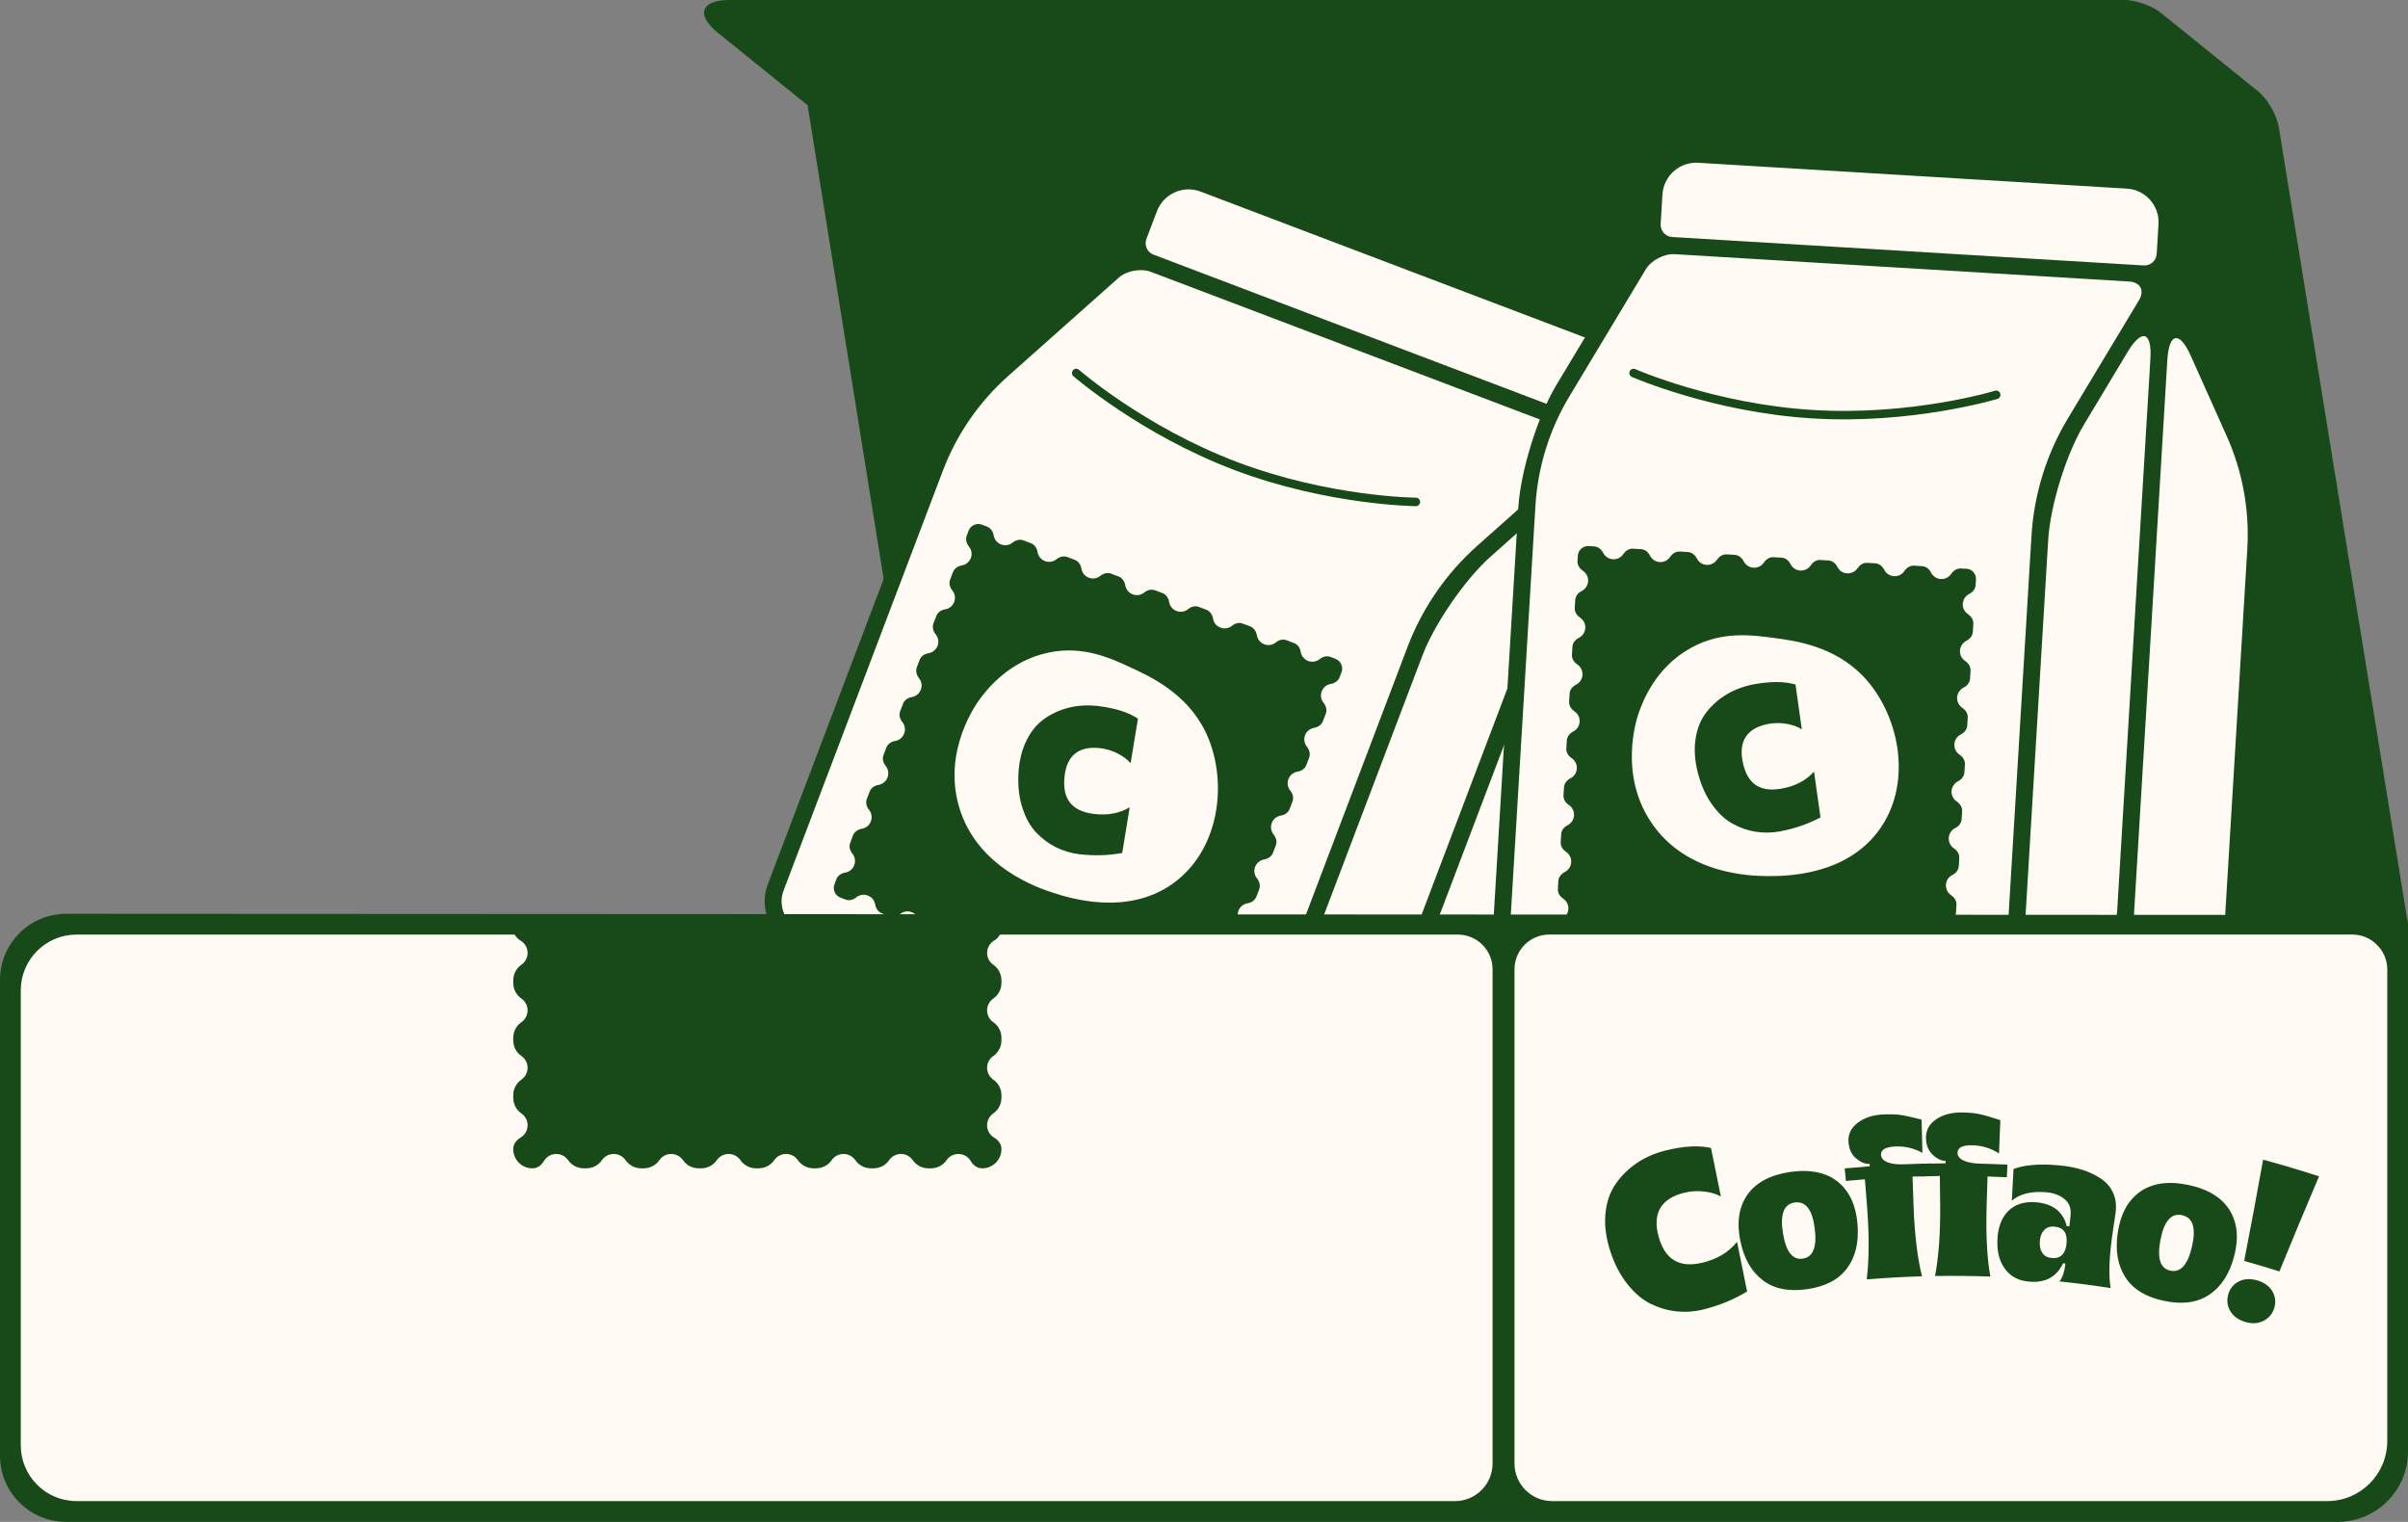
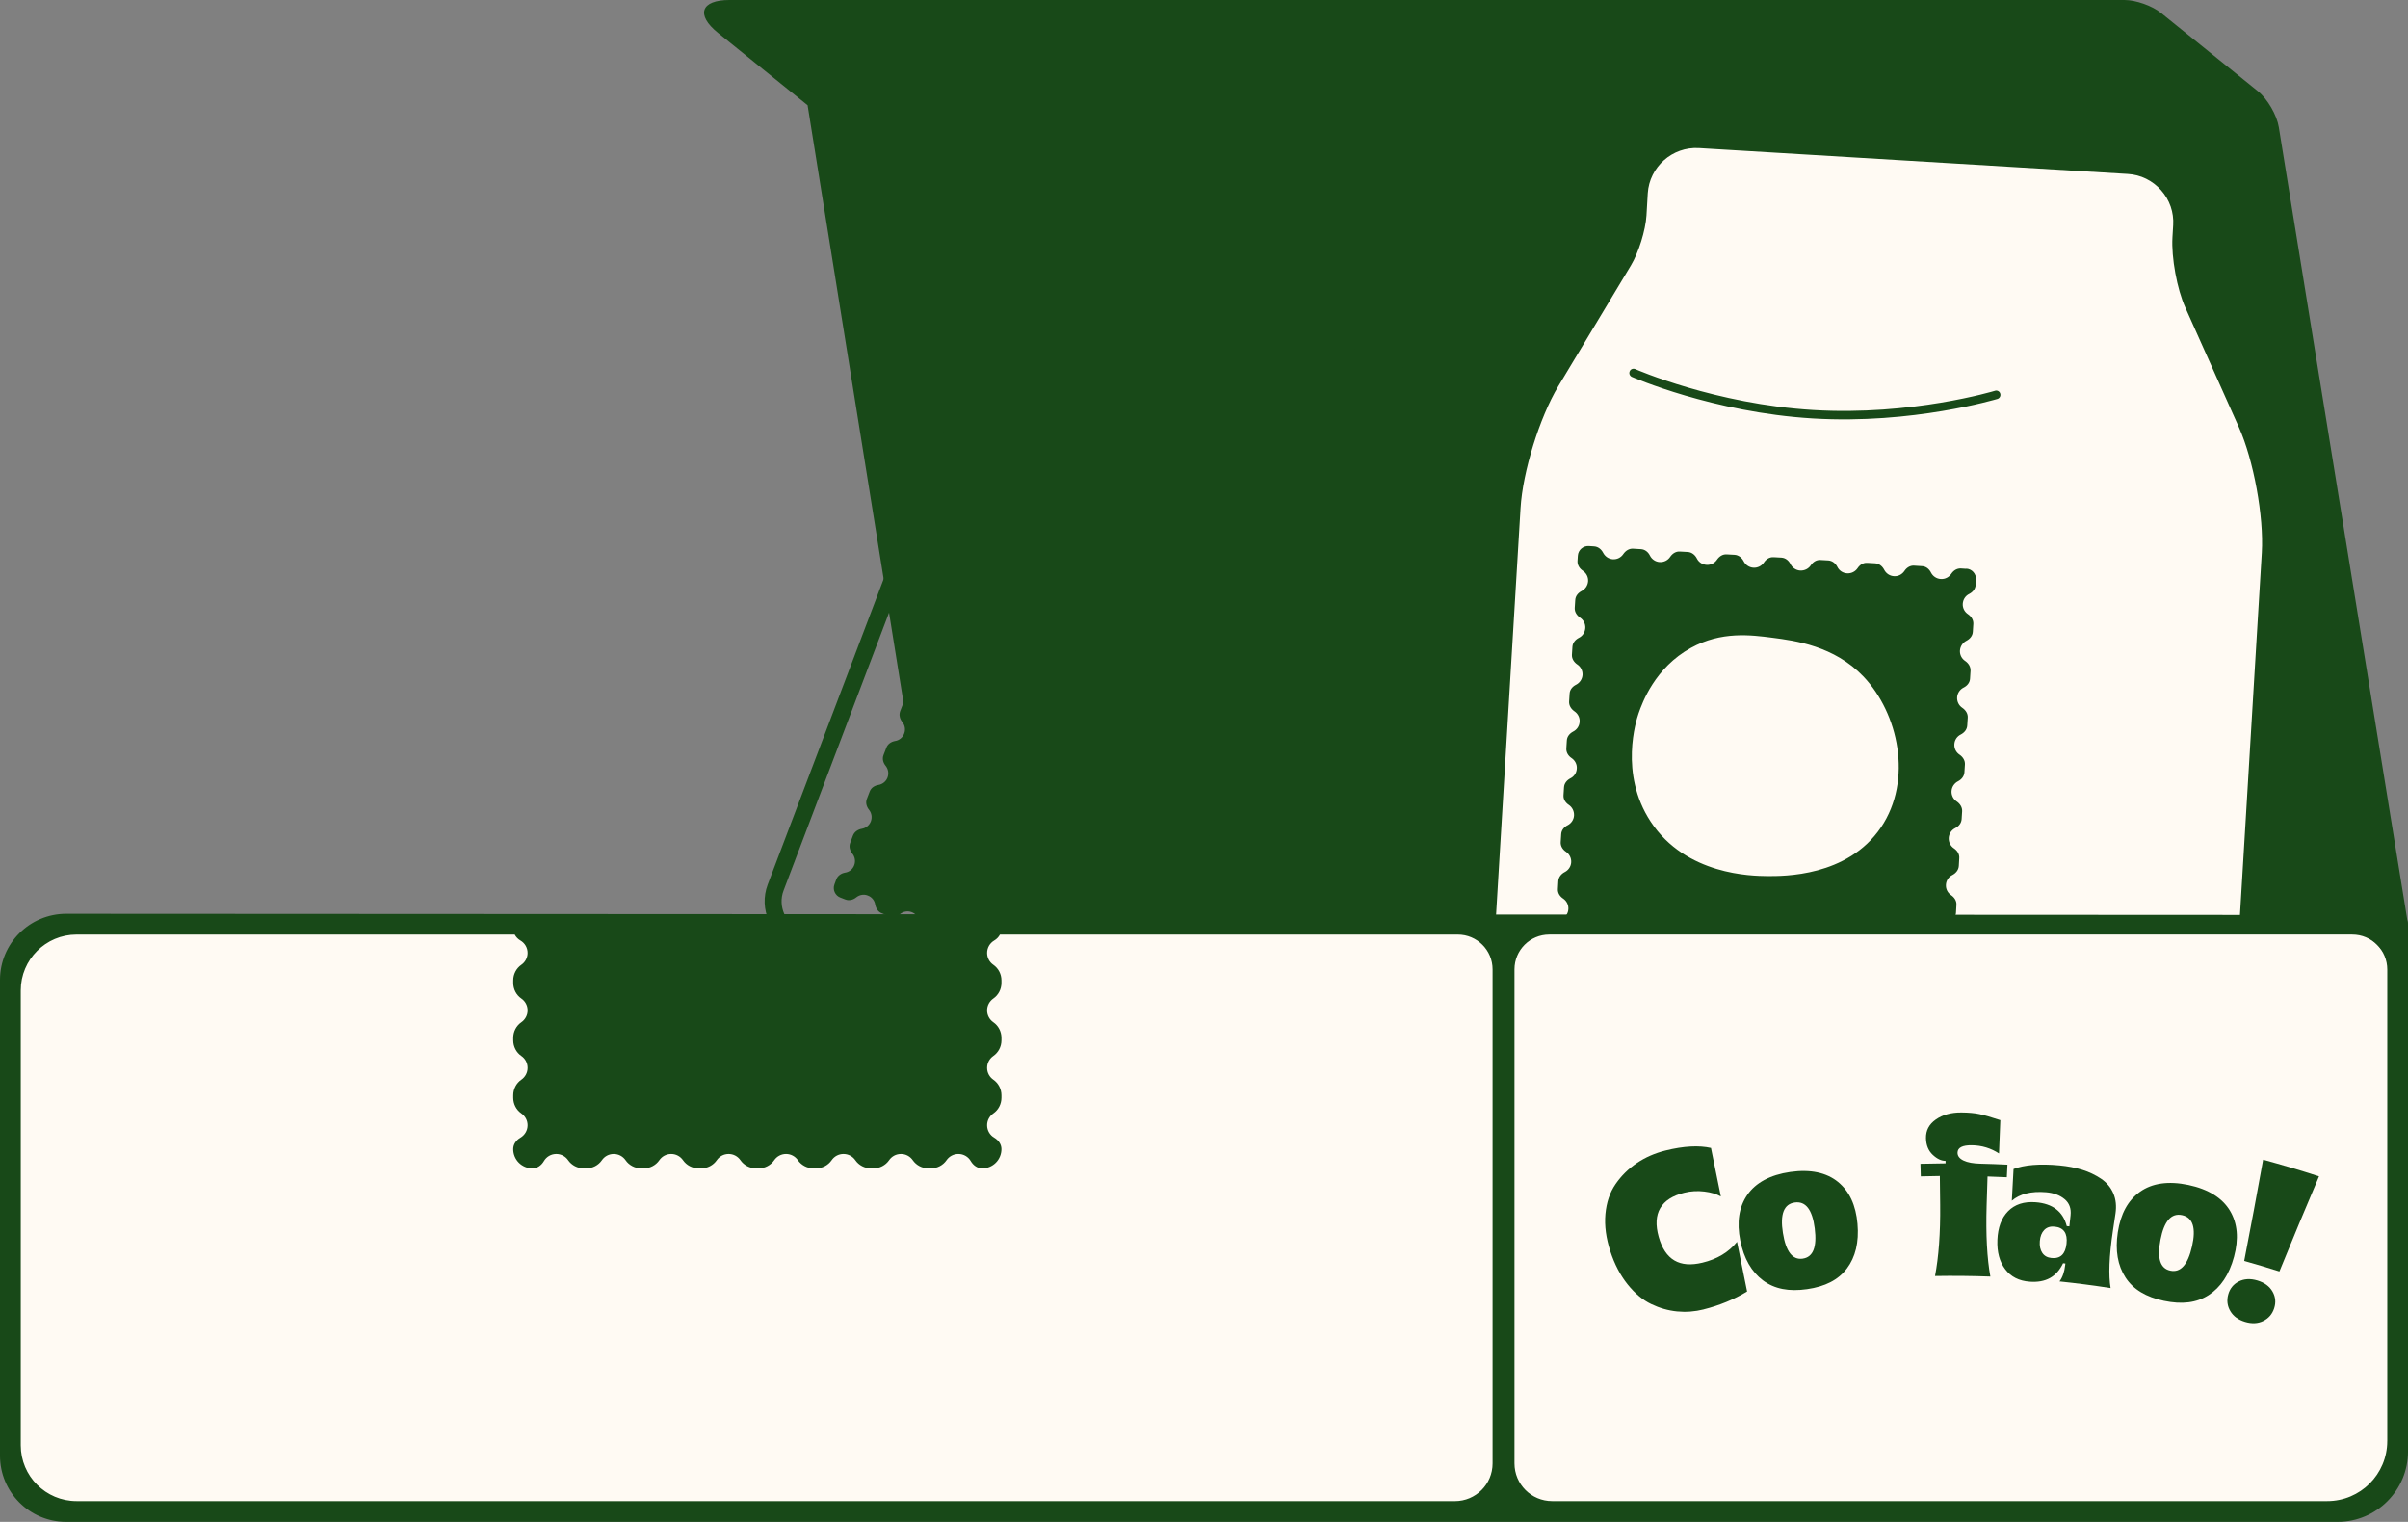
<svg xmlns="http://www.w3.org/2000/svg" id="Layer_2" viewBox="0 0 1095.79 692.48">
  <rect x="0" y="0" width="1095.79" height="692.48" fill="#808080" stroke="none" />
  <defs>
    <style>.cls-1{fill:#184918;}.cls-1,.cls-2{stroke-width:0px;}.cls-2{fill:#fffaf3;}</style>
  </defs>
  <g id="Layer_1-2">
    <path class="cls-1" d="m1027.55,41.54l-44.21-35.7c-3.98-3.21-11.42-5.84-16.53-5.84H331.98c-13.07,0-15.44,6.72-5.28,14.93l40.81,32.96,60.4,376.2,667.85-3.75-58.76-362.49c-.88-5.48-5.13-12.81-9.45-16.3Z" />
-     <path class="cls-2" d="m362.37,429.59c-5.16-1.97-9.26-5.85-11.54-10.92-2.29-5.08-2.46-10.71-.49-15.86l72-189.75c5.82-15.39,20.58-36.82,32.9-47.78l47.93-42.64c5.06-4.49,11.13-13.28,13.53-19.58l3.54-9.41c4.31-11.31,17.04-17.04,28.38-12.75l182.81,69.39c5.49,2.08,9.83,6.19,12.24,11.56,2.42,5.38,2.6,11.35.52,16.81l-1.98,5.23c-3.26,8.62-5.01,23.06-3.92,32.18l7.05,59.3c1.93,16.36-1.23,42.2-7.05,57.59l-78.37,206.48c-.1.12-.17.21-.23.31-.1.19-.21.4-.27.46-.03.03-.05.06-.08.09-.09.11-.21.22-.35.31-.05.03-.1.07-.14.11,0,0-.17.16-.17.17-.06.02-.12.05-.18.09-.27.11-.54.18-.76.2-.14.02-.27.05-.38.08-.35.01-.77-.04-1.12-.16l-293.84-111.51Z" />
    <path class="cls-1" d="m731.79,149.31c11.84,4.47,17.87,17.86,13.35,29.7l-1.98,5.23c-3.18,8.43-4.94,22.72-3.86,31.69l7.05,59.3c1.94,16.45-1.25,42.59-7.11,58.07l-78.37,206.49c-.06.2-.2.29-.3.46-.13.25-.26.49-.43.67-.17.21-.38.39-.6.53-.14.13-.24.26-.39.35-.08,0-.12.01-.15.06-.37.16-.78.28-1.17.32-.15.02-.26.07-.38.08-.5.02-1.05-.04-1.58-.21l-293.86-111.51c-11.19-4.27-16.91-16.92-12.63-28.11l72-189.75c5.85-15.49,20.81-37.18,33.18-48.19l47.93-42.64c4.95-4.39,10.91-13.02,13.25-19.18l3.54-9.4c4.51-11.84,17.87-17.83,29.7-13.35l182.81,69.39Zm6.14,26.97c3.01-7.87-1.01-16.78-8.87-19.75l-182.81-69.39c-7.86-2.97-16.74,1.04-19.75,8.91l-4.81,12.65c-1.08,2.88.37,6.1,3.24,7.17l201.02,76.3c2.88,1.08,6.1-.37,7.17-3.24l4.81-12.65Zm-5.43,153.04c6.25-16.5,8.43-34.3,6.33-51.81l-4.72-39.75c-1.49-12.42-6.3-13.01-10.75-1.33l-89.33,235.48c-2.26,5.92-1.09,15,2.04,20.51t.05.07l14.65,26.34c3.2,5.78,7.75,5.43,10.06-.73l71.68-188.78Zm-13.31-122.72c3.78-3.37,3-7.6-1.74-9.4l-193.8-73.53c-4.46-1.68-11.01-.49-14.54,2.66l-50.44,44.86c-13.15,11.67-23.38,26.56-29.6,42.98l-72.48,191c-2.77,7.22.93,15.39,8.15,18.16l193.07,73.26c2.88,1.08,6.1-.37,7.17-3.24l75.52-198.95c6.67-17.6,17.61-33.49,31.67-46l47.01-41.8Zm-3.05,27.1c4.45-11.68.42-14.45-8.92-6.16l-28.91,25.73c-11.6,10.3-25.58,30.61-31.07,45.12l-71.19,187.56c-2.31,6.16.85,9.42,7.05,7.22l28.45-9.99h.12c5.98-2.11,12.89-8.12,15.14-14.04l89.34-235.44Zm-81.66,291.99c7.83,2.98,10.93-.59,6.85-7.94l-11.97-21.47c-2.97-5.42-9.42-7.85-15.25-5.8l-23.21,8.17c-7.92,2.78-7.98,7.49-.12,10.46l43.71,16.59Z" />
-     <path class="cls-1" d="m644.3,226.44c1.09,0,1.96.87,1.93,1.96,0,1.05-.87,1.92-1.92,1.92-.39-.03-40.36-.41-82.85-16.55-42.53-16.14-72.7-42.34-73-42.58-.78-.73-.87-1.92-.15-2.74.69-.81,1.88-.87,2.7-.18.3.28,29.96,26.04,71.8,41.9,41.88,15.9,81.11,16.28,81.5,16.28Z" />
    <path class="cls-1" d="m607.74,299.82c2.43.9,3.67,3.63,2.73,6.07l-.87,2.27c-.63,1.7-2.22,2.73-4.01,3.05-1.83.28-3.41,1.5-4.13,3.37-.69,1.82-.32,3.8.85,5.23,1.13,1.43,1.64,3.24,1.01,4.94l-1.3,3.37c-.63,1.7-2.22,2.73-4.01,3.05-1.83.32-3.4,1.54-4.13,3.37-.69,1.82-.32,3.8.85,5.23,1.13,1.43,1.64,3.24,1.02,4.97l-1.3,3.37c-.63,1.7-2.22,2.73-4.02,3.01-1.83.32-3.44,1.55-4.13,3.37-.69,1.86-.31,3.84.86,5.26,1.13,1.43,1.64,3.24,1.01,4.94l-1.3,3.37c-.63,1.7-2.22,2.73-4.01,3.05-1.83.28-3.44,1.51-4.13,3.37-.69,1.82-.32,3.8.85,5.23,1.13,1.43,1.64,3.24,1.01,4.94l-1.3,3.37c-.67,1.7-2.22,2.73-4.01,3.05-1.83.32-3.44,1.55-4.13,3.37s-.32,3.8.85,5.23c1.13,1.43,1.64,3.27,1.02,4.97l-1.3,3.37c-.67,1.7-2.22,2.73-4.05,3.01-1.79.32-3.4,1.54-4.09,3.37-.69,1.86-.31,3.84.86,5.26,1.13,1.43,1.64,3.24.98,4.94l-1.26,3.36c-.67,1.7-2.26,2.74-4.05,3.05-1.79.28-3.41,1.5-4.09,3.37-.69,1.82-.32,3.8.85,5.23,1.13,1.43,1.64,3.24.98,4.94l-1.26,3.36c-.67,1.7-2.26,2.74-4.05,3.05s-3.4,1.54-4.09,3.37-.32,3.8.82,5.27c1.16,1.39,1.68,3.23,1.01,4.94l-.84,2.23c-.93,2.47-3.67,3.67-6.1,2.77l-2.27-.87c-1.7-.67-2.73-2.22-3.01-4.02-.32-1.83-1.55-3.44-3.37-4.13-1.86-.69-3.84-.31-5.26.86-1.43,1.13-3.24,1.64-4.94,1.01l-3.37-1.3c-1.7-.67-2.73-2.22-3.05-4.05-.28-1.79-1.5-3.41-3.37-4.09-1.82-.69-3.8-.32-5.23.85-1.43,1.13-3.24,1.64-4.94.98l-3.36-1.26c-1.7-.67-2.74-2.26-3.05-4.05-.32-1.79-1.54-3.4-3.37-4.09s-3.8-.32-5.23.85c-1.43,1.13-3.27,1.64-4.98.98l-3.36-1.26c-1.7-.67-2.74-2.26-3.01-4.05-.32-1.79-1.54-3.4-3.37-4.09-1.86-.69-3.84-.31-5.27.82-1.42,1.17-3.23,1.68-4.94,1.01l-3.36-1.26c-1.7-.67-2.74-2.26-3.05-4.05-.28-1.79-1.5-3.41-3.37-4.09-1.82-.69-3.8-.32-5.23.81-1.42,1.17-3.23,1.68-4.94,1.01l-3.36-1.26c-1.7-.67-2.74-2.26-3.05-4.05-.32-1.79-1.54-3.4-3.37-4.09-1.82-.69-3.8-.32-5.27.82-1.39,1.16-3.23,1.68-4.94,1.01l-3.37-1.3c-1.7-.63-2.73-2.22-3.01-4.02-.32-1.79-1.54-3.4-3.37-4.09-1.87-.72-3.84-.31-5.27.82-1.42,1.17-3.23,1.68-4.94,1.01l-3.37-1.3c-1.7-.63-2.73-2.22-3.05-4.01-.28-1.79-1.5-3.41-3.37-4.09-1.83-.73-3.8-.32-5.23.81-1.42,1.17-3.24,1.64-4.94,1.01l-2.27-.87c-2.43-.9-3.67-3.63-2.73-6.07l.84-2.27c.67-1.7,2.26-2.74,4.05-3.05,1.79-.28,3.41-1.5,4.09-3.37.69-1.82.32-3.8-.81-5.23-1.17-1.42-1.68-3.23-1.01-4.94l1.26-3.36c.67-1.7,2.26-2.74,4.05-3.05s3.4-1.54,4.09-3.37.32-3.8-.81-5.23c-1.17-1.42-1.68-3.27-1.02-4.97l1.3-3.37c.63-1.7,2.22-2.73,4.02-3.01,1.79-.32,3.4-1.54,4.09-3.37.69-1.86.31-3.84-.82-5.27-1.17-1.42-1.68-3.23-1.01-4.94l1.3-3.37c.63-1.7,2.22-2.73,4.01-3.05,1.79-.28,3.41-1.5,4.09-3.37.73-1.83.32-3.8-.81-5.23-1.17-1.42-1.64-3.24-1.01-4.94l1.3-3.37c.63-1.7,2.22-2.73,4.01-3.05,1.83-.32,3.4-1.54,4.09-3.37.73-1.83.32-3.8-.81-5.23s-1.64-3.27-1.02-4.97l1.3-3.37c.63-1.7,2.22-2.73,4.02-3.01,1.83-.32,3.4-1.54,4.13-3.37.69-1.86.31-3.84-.86-5.26-1.13-1.43-1.64-3.24-1.01-4.94l1.3-3.37c.63-1.7,2.22-2.73,4.01-3.05,1.83-.28,3.41-1.5,4.13-3.37.69-1.82.32-3.8-.85-5.23-1.13-1.43-1.64-3.24-1.01-4.94l1.3-3.37c.63-1.7,2.22-2.73,4.01-3.05,1.83-.32,3.4-1.54,4.13-3.37.69-1.82.32-3.8-.86-5.26-1.13-1.39-1.64-3.24-1.01-4.94l.87-2.27c.93-2.43,3.64-3.63,6.07-2.73l2.27.87c1.7.67,2.73,2.22,3.05,4.01.32,1.83,1.55,3.44,3.37,4.13,1.82.69,3.8.32,5.23-.85,1.43-1.13,3.24-1.64,4.94-1.01l3.41,1.29c1.7.67,2.73,2.22,3.01,4.05.32,1.79,1.54,3.4,3.37,4.09,1.86.69,3.84.31,5.26-.86,1.43-1.13,3.24-1.64,4.94-.98l3.36,1.26c1.7.67,2.74,2.26,3.05,4.05.28,1.79,1.5,3.41,3.37,4.09,1.82.69,3.8.32,5.23-.85,1.43-1.13,3.24-1.64,4.94-.98l3.36,1.26c1.7.67,2.74,2.26,3.05,4.05.32,1.79,1.54,3.4,3.37,4.09,1.82.69,3.8.32,5.23-.81,1.42-1.17,3.23-1.68,4.97-1.02l3.36,1.26c1.7.67,2.74,2.26,3.01,4.05.32,1.79,1.54,3.4,3.37,4.09,1.86.69,3.84.31,5.27-.82,1.42-1.17,3.23-1.68,4.94-1.01l3.36,1.26c1.7.67,2.74,2.26,3.05,4.05.28,1.79,1.5,3.41,3.37,4.09,1.82.69,3.8.32,5.23-.81,1.42-1.17,3.23-1.68,4.94-1.01l3.36,1.26c1.7.67,2.74,2.26,3.05,4.05s1.54,3.4,3.37,4.09c1.83.73,3.8.32,5.23-.81,1.42-1.17,3.27-1.68,4.97-1.02l3.37,1.3c1.7.63,2.73,2.22,3.01,4.02.32,1.79,1.54,3.4,3.37,4.09,1.87.72,3.84.31,5.27-.82,1.42-1.17,3.24-1.64,4.94-1.01l2.27.87Zm-72.15,100.83c20.44-16.33,22.99-47.25,12.9-67.84-8.57-17.42-25.03-24.99-34.28-29.25-9.04-4.16-21.32-9.83-36.78-6.68-18.39,3.71-28.65,17.28-31.65,21.34-1.89,2.58-16.66,23.44-9.44,48.62,8.06,28.16,36.77,37.4,43.18,39.48,7.05,2.25,34.84,11.24,56.07-5.68Z" />
    <path class="cls-1" d="m517.84,327.01c-1.11,6.76-2.23,13.53-3.34,20.29-1.3-1.56-3.21-3.06-5.69-4.34-2.48-1.32-5.13-2.15-7.89-2.5-10.08-1.25-15.63,3.37-16.54,13.33-.91,9.97,3.52,15.3,13.17,16.52,6.27.82,11.71-.13,16.53-2.96-1.13,6.92-2.27,13.84-3.4,20.77-6.36,1.17-12.82,1.35-19.51.57-3.78-.47-7.31-1.52-10.64-3.17s-6.3-3.88-8.98-6.69c-2.68-2.81-4.76-6.5-6.24-11.08-1.52-4.57-2.13-9.71-1.87-15.44.29-5.74,1.44-10.8,3.6-15.2,2.11-4.39,4.92-7.77,8.39-10.17,3.43-2.36,7.24-4.07,11.36-5.03,4.13-.96,8.45-1.17,12.9-.65,7.87.95,13.92,2.92,18.15,5.75Z" />
    <path class="cls-2" d="m699.22,455.73c-5.51-.34-10.58-2.82-14.27-6.99-3.69-4.16-5.54-9.49-5.2-14.99l12.2-202.58c.97-16.42,8.67-41.28,17.17-55.42l33.05-54.98c3.49-5.8,6.67-15.99,7.08-22.73l.58-10.03c.74-12.08,11.19-21.34,23.29-20.63l195.18,11.77c5.86.35,11.22,2.98,15.13,7.39,3.91,4.42,5.86,10.06,5.5,15.89l-.33,5.58c-.54,9.2,2.08,23.51,5.84,31.89l24.39,54.5c6.72,15.04,11.4,40.65,10.43,57.07l-13.29,220.45c-.06.14-.1.25-.12.37-.04.21-.08.45-.12.52-.02.03-.03.07-.05.1-.05.13-.14.27-.25.4-.04.05-.07.1-.1.15,0,0-.11.21-.11.21-.05.04-.1.08-.14.14-.23.18-.46.33-.67.42-.13.06-.24.12-.34.19-.33.12-.74.19-1.12.19l-313.72-18.9Z" />
-     <path class="cls-1" d="m968.36,78.12c12.63.74,22.38,11.73,21.6,24.38l-.33,5.58c-.52,9,2.06,23.16,5.76,31.4l24.39,54.51c6.75,15.12,11.49,41.03,10.51,57.55l-13.29,220.46c0,.21-.1.34-.15.53-.05.27-.1.55-.21.77-.1.25-.25.49-.42.69-.09.17-.15.32-.26.45-.07.03-.11.05-.13.1-.31.26-.66.5-1.02.66-.14.06-.23.14-.34.19-.48.17-1.02.28-1.57.27l-313.74-18.9c-11.96-.74-21.18-11.12-20.44-23.07l12.2-202.58c.98-16.53,8.78-41.69,17.31-55.89l33.05-54.98c3.42-5.67,6.53-15.67,6.93-22.26l.58-10.03c.78-12.65,11.74-22.34,24.38-21.6l195.19,11.77Zm13.9,23.92c.53-8.41-5.96-15.72-14.35-16.21l-195.19-11.77c-8.39-.49-15.67,5.98-16.2,14.39l-.82,13.51c-.17,3.07,2.17,5.71,5.23,5.88l214.62,12.94c3.07.17,5.71-2.17,5.88-5.23l.82-13.51Zm40.41,147.7c1.05-17.61-2.17-35.25-9.39-51.34l-16.35-36.54c-5.13-11.41-9.89-10.54-10.66,1.93l-15.12,251.4c-.39,6.32,3.42,14.64,8.06,18.97t.07.06l21.83,20.78c4.78,4.56,9.02,2.88,9.38-3.69l12.18-201.56Zm-49.27-113.19c2.61-4.34.6-8.15-4.46-8.45l-206.9-12.45c-4.76-.28-10.65,2.81-13.09,6.87l-34.79,57.85c-9.08,15.06-14.41,32.32-15.45,49.84l-12.28,203.92c-.49,7.72,5.47,14.42,13.19,14.91l206.13,12.41c3.07.17,5.71-2.17,5.88-5.23l12.82-212.42c1.12-18.78,6.83-37.21,16.53-53.35l32.43-53.91Zm5.16,26.78c.77-12.47-3.91-13.92-10.35-3.22l-19.93,33.18c-8,13.28-15.3,36.84-16.22,52.33l-12.08,200.25c-.37,6.57,3.62,8.74,8.88,4.79l24.18-18.01.11-.05c5.08-3.79,9.89-11.58,10.28-17.9l15.13-251.36Zm9.04,303.06c8.36.51,10.25-3.82,4.17-9.62l-17.83-16.93c-4.45-4.29-11.33-4.69-16.28-1l-19.72,14.71c-6.74,5.02-5.39,9.53,3,10.02l46.66,2.81Z" />
    <path class="cls-1" d="m907.82,177.81c1.04-.33,2.13.25,2.42,1.3.31,1-.26,2.1-1.26,2.41-.38.08-38.65,11.63-84.02,8.88-45.41-2.73-82.02-18.76-82.37-18.9-.96-.46-1.41-1.57-.96-2.57.41-.98,1.54-1.39,2.52-.98.37.17,36.35,15.93,81.02,18.61,44.72,2.7,82.28-8.62,82.65-8.74Z" />
    <path class="cls-1" d="m894.79,258.75c2.59.13,4.58,2.38,4.41,4.98l-.16,2.43c-.09,1.81-1.31,3.27-2.92,4.1-1.67.81-2.8,2.45-2.94,4.45-.12,1.95.83,3.72,2.37,4.74,1.5,1.03,2.53,2.6,2.44,4.41l-.23,3.6c-.09,1.81-1.31,3.27-2.92,4.1-1.65.85-2.79,2.49-2.94,4.45-.12,1.95.83,3.72,2.37,4.74,1.5,1.03,2.53,2.6,2.45,4.45l-.23,3.6c-.09,1.81-1.31,3.27-2.94,4.07-1.65.85-2.82,2.5-2.94,4.45-.1,1.98.85,3.76,2.39,4.77,1.5,1.03,2.53,2.6,2.44,4.41l-.23,3.6c-.09,1.81-1.31,3.27-2.92,4.1-1.67.81-2.84,2.47-2.94,4.45-.12,1.95.83,3.72,2.37,4.74,1.5,1.03,2.53,2.6,2.44,4.41l-.23,3.6c-.13,1.83-1.31,3.27-2.92,4.1-1.65.85-2.82,2.5-2.94,4.45s.83,3.72,2.37,4.74c1.5,1.03,2.55,2.64,2.45,4.45l-.23,3.6c-.13,1.83-1.31,3.27-2.97,4.08-1.62.83-2.79,2.49-2.9,4.43-.1,1.98.85,3.76,2.39,4.77,1.5,1.03,2.53,2.6,2.4,4.43l-.2,3.59c-.13,1.83-1.34,3.29-2.96,4.12-1.63.8-2.8,2.45-2.9,4.43-.12,1.95.83,3.72,2.37,4.74,1.5,1.03,2.53,2.6,2.4,4.43l-.2,3.59c-.13,1.83-1.34,3.29-2.96,4.12s-2.79,2.49-2.9,4.43.83,3.72,2.35,4.79c1.52.98,2.57,2.58,2.44,4.41l-.14,2.38c-.15,2.64-2.41,4.6-5,4.47l-2.43-.16c-1.83-.13-3.27-1.31-4.07-2.94-.85-1.65-2.5-2.82-4.45-2.94-1.98-.1-3.76.85-4.77,2.39-1.03,1.5-2.6,2.53-4.41,2.44l-3.6-.23c-1.83-.13-3.27-1.31-4.12-2.96-.8-1.63-2.45-2.8-4.43-2.9-1.95-.12-3.72.83-4.74,2.37-1.03,1.5-2.6,2.53-4.43,2.4l-3.59-.2c-1.83-.13-3.29-1.34-4.12-2.96-.83-1.62-2.49-2.79-4.43-2.9s-3.72.83-4.74,2.37c-1.03,1.5-2.64,2.55-4.46,2.42l-3.59-.2c-1.83-.13-3.29-1.34-4.08-2.97-.83-1.62-2.49-2.79-4.43-2.9-1.98-.1-3.76.85-4.79,2.35-1.01,1.54-2.58,2.57-4.41,2.44l-3.59-.2c-1.83-.13-3.29-1.34-4.12-2.96-.8-1.63-2.45-2.8-4.43-2.9-1.95-.12-3.72.83-4.75,2.33-1.01,1.54-2.58,2.57-4.41,2.44l-3.59-.2c-1.83-.13-3.29-1.34-4.12-2.96-.83-1.62-2.49-2.79-4.43-2.9-1.95-.12-3.72.83-4.79,2.35-.98,1.52-2.58,2.57-4.41,2.44l-3.6-.23c-1.81-.09-3.27-1.31-4.07-2.94-.83-1.62-2.49-2.79-4.43-2.9-2-.14-3.76.85-4.79,2.35-1.01,1.54-2.58,2.57-4.41,2.44l-3.6-.23c-1.81-.09-3.27-1.31-4.1-2.92-.8-1.63-2.45-2.8-4.43-2.9-1.96-.15-3.72.83-4.75,2.33-1.01,1.54-2.6,2.53-4.41,2.44l-2.43-.16c-2.59-.13-4.58-2.38-4.41-4.98l.12-2.41c.13-1.83,1.34-3.29,2.96-4.12,1.63-.8,2.8-2.45,2.9-4.43.12-1.95-.83-3.72-2.33-4.75-1.54-1.01-2.57-2.58-2.44-4.41l.2-3.59c.13-1.83,1.34-3.29,2.96-4.12s2.79-2.49,2.9-4.43-.83-3.72-2.33-4.75c-1.54-1.01-2.58-2.62-2.45-4.45l.23-3.6c.09-1.81,1.31-3.27,2.94-4.07,1.62-.83,2.79-2.49,2.9-4.43.1-1.98-.85-3.76-2.35-4.79-1.54-1.01-2.57-2.58-2.44-4.41l.23-3.6c.09-1.81,1.31-3.27,2.92-4.1,1.63-.8,2.8-2.45,2.9-4.43.15-1.96-.83-3.72-2.33-4.75-1.54-1.01-2.53-2.6-2.44-4.41l.23-3.6c.09-1.81,1.31-3.27,2.92-4.1,1.65-.85,2.79-2.49,2.9-4.43.15-1.96-.83-3.72-2.33-4.75s-2.55-2.64-2.45-4.45l.23-3.6c.09-1.81,1.31-3.27,2.94-4.07,1.65-.85,2.79-2.49,2.94-4.45.1-1.98-.85-3.76-2.39-4.77-1.5-1.03-2.53-2.6-2.44-4.41l.23-3.6c.09-1.81,1.31-3.27,2.92-4.1,1.67-.81,2.8-2.45,2.94-4.45.12-1.95-.83-3.72-2.37-4.74-1.5-1.03-2.53-2.6-2.44-4.41l.23-3.6c.09-1.81,1.31-3.27,2.92-4.1,1.65-.85,2.79-2.49,2.94-4.45.12-1.95-.83-3.72-2.39-4.77-1.49-.99-2.53-2.6-2.44-4.41l.16-2.43c.17-2.6,2.39-4.55,4.98-4.41l2.43.16c1.83.13,3.27,1.31,4.1,2.92.85,1.65,2.5,2.82,4.45,2.94,1.95.12,3.72-.83,4.74-2.37,1.03-1.5,2.6-2.53,4.41-2.44l3.64.22c1.83.13,3.27,1.31,4.08,2.97.83,1.62,2.49,2.79,4.43,2.9,1.98.1,3.76-.85,4.77-2.39,1.03-1.5,2.6-2.53,4.43-2.4l3.59.2c1.83.13,3.29,1.34,4.12,2.96.8,1.63,2.45,2.8,4.43,2.9,1.95.12,3.72-.83,4.74-2.37,1.03-1.5,2.6-2.53,4.43-2.4l3.59.2c1.83.13,3.29,1.34,4.12,2.96.83,1.62,2.49,2.79,4.43,2.9,1.95.12,3.72-.83,4.75-2.33,1.01-1.54,2.58-2.57,4.45-2.45l3.59.2c1.83.13,3.29,1.34,4.08,2.97.83,1.62,2.49,2.79,4.43,2.9,1.98.1,3.76-.85,4.79-2.35,1.01-1.54,2.58-2.57,4.41-2.44l3.59.2c1.83.13,3.29,1.34,4.12,2.96.8,1.63,2.45,2.8,4.43,2.9,1.95.12,3.72-.83,4.75-2.33,1.01-1.54,2.58-2.57,4.41-2.44l3.59.2c1.83.13,3.29,1.34,4.12,2.96s2.49,2.79,4.43,2.9c1.96.15,3.72-.83,4.75-2.33,1.01-1.54,2.62-2.58,4.45-2.45l3.6.23c1.81.09,3.27,1.31,4.07,2.94.83,1.62,2.49,2.79,4.43,2.9,2,.14,3.76-.85,4.79-2.35,1.01-1.54,2.6-2.53,4.41-2.44l2.43.16Zm-38.84,117.75c14.65-21.68,7.87-51.96-7.9-68.6-13.37-14.07-31.34-16.4-41.43-17.71-9.87-1.28-23.28-3.03-37.1,4.59-16.44,9.02-22.2,25.03-23.86,29.8-1.03,3.02-8.92,27.34,5.47,49.23,16.08,24.48,46.24,24.74,52.98,24.82,7.4.05,36.61.35,51.83-22.13Z" />
-     <path class="cls-1" d="m817.07,311.48c.95,6.79,1.9,13.58,2.86,20.37-1.71-1.11-3.98-1.96-6.72-2.45-2.76-.52-5.54-.52-8.28-.04-10,1.81-13.91,7.87-11.82,17.65,2.1,9.79,7.92,13.55,17.5,11.84,6.23-1.08,11.14-3.62,14.89-7.75.98,6.95,1.96,13.89,2.94,20.84-5.72,3.01-11.84,5.1-18.45,6.36-3.75.67-7.43.73-11.1.15s-7.17-1.83-10.56-3.72c-3.4-1.88-6.48-4.79-9.26-8.71-2.81-3.91-4.92-8.63-6.39-14.19-1.43-5.57-1.84-10.74-1.1-15.58.71-4.82,2.39-8.88,4.97-12.21,2.57-3.27,5.7-6.04,9.35-8.19,3.65-2.15,7.72-3.64,12.12-4.47,7.8-1.44,14.16-1.36,19.04.08Z" />
    <rect class="cls-2" x="5.34" y="421.99" width="1084.34" height="264.3" rx="25.37" ry="25.37" />
    <path class="cls-1" d="m775.3,595.81c-4.06,1.01-8.08,1.32-12.12.92-4.04-.4-7.96-1.52-11.79-3.36-3.83-1.84-7.39-4.8-10.69-8.91-3.3-4.11-5.96-9.13-7.9-15.1-1.94-5.97-2.72-11.61-2.24-16.93.48-5.31,2.02-9.88,4.63-13.66,2.61-3.78,5.85-6.98,9.69-9.57,3.84-2.59,8.18-4.49,12.96-5.68,8.39-2.09,15.36-2.42,20.77-1.18,1.5,7.36,2.99,14.72,4.49,22.08-1.96-1.12-4.47-1.88-7.52-2.25-3.05-.37-6.07-.2-9.01.51-10.83,2.63-14.72,9.5-11.77,20.06,2.94,10.54,9.54,14.3,19.9,11.8,6.72-1.61,11.92-4.72,15.76-9.47,1.53,7.53,3.05,15.06,4.58,22.58-6.05,3.66-12.59,6.35-19.75,8.14Z" />
    <path class="cls-1" d="m840.44,577.2c-3.9,5.17-9.87,8.21-18.1,9.39-8.23,1.18-14.84-.07-20.05-3.97-5.2-3.89-8.71-9.9-10.36-18.14-1.65-8.23-.66-15.16,3.17-20.74,3.82-5.56,10.41-9.16,19.6-10.48,9.19-1.31,16.51.29,21.73,4.56,5.23,4.28,8.11,10.65,8.84,19.02.74,8.44-.94,15.2-4.82,20.36Zm-20.09-4.5c4.72-.67,6.55-5.23,5.47-13.76-1.08-8.53-4.13-12.5-9.13-11.78-4.93.71-6.71,5.37-5.35,13.86,1.36,8.5,4.36,12.36,9.01,11.69Z" />
-     <path class="cls-1" d="m849.48,582.17c1.07-8.79,1.18-19.62.19-32.49-.34-4.36-.68-8.71-1.02-13.07-2.89.22-5.77.47-8.65.75-.18-1.9-.36-3.81-.54-5.71,3.8-.36,7.6-.68,11.4-.96-.03-.37-.05-.75-.08-1.12-1.92.14-3.92-.65-6.01-2.35-2.09-1.71-3.29-4.15-3.58-7.35-.31-3.47.97-6.4,3.91-8.76,2.94-2.36,6.76-3.71,11.42-3.98,3.29-.19,6.03-.12,8.22.19,2.18.31,5.43,1,9.69,2.12.13,5.05.26,10.1.4,15.15-3.86-2.15-8.06-3.13-12.51-2.91-4.38.22-6.49,1.53-6.34,3.84.09,1.5,1.1,2.62,2.99,3.36,1.9.75,4.45,1.04,7.68.9,4.11-.17,8.23-.3,12.35-.37.04,1.91.07,3.82.11,5.73-2.93.05-5.86.13-8.79.24.15,4.37.31,8.73.46,13.1.48,13.44,1.81,24.19,3.85,32.26-8.39.25-16.78.72-25.15,1.42Z" />
    <path class="cls-1" d="m880.56,580.61c1.65-8.7,2.48-19.5,2.34-32.4-.05-4.37-.1-8.74-.15-13.11-2.89.03-5.78.09-8.67.17-.05-1.91-.11-3.82-.16-5.73,3.81-.11,7.62-.17,11.43-.2,0-.38,0-.75,0-1.13-1.93.01-3.86-.9-5.83-2.75-1.97-1.84-3.01-4.36-3.08-7.57-.08-3.48,1.39-6.32,4.48-8.48,3.09-2.16,6.99-3.25,11.65-3.21,3.29.02,6.03.28,8.18.74,2.16.46,5.35,1.36,9.53,2.76-.2,5.05-.41,10.1-.61,15.15-3.71-2.41-7.83-3.66-12.29-3.73-4.38-.07-6.57,1.1-6.58,3.41,0,1.5.92,2.68,2.76,3.55,1.84.87,4.37,1.33,7.61,1.41,4.12.1,8.23.25,12.34.45-.09,1.91-.18,3.82-.28,5.73-2.93-.14-5.86-.26-8.78-.35-.14,4.37-.27,8.74-.41,13.1-.41,13.45.2,24.26,1.7,32.44-8.39-.31-16.78-.39-25.18-.25Z" />
    <path class="cls-1" d="m923.61,583.19c-4.83-.36-8.5-2.21-11.09-5.63-2.59-3.41-3.81-7.87-3.58-13.39.23-5.59,1.83-9.96,4.87-13.05,3.04-3.09,7.24-4.48,12.53-4.08,7.75.59,12.5,4.29,14.16,10.85.4.04.8.09,1.2.13.18-1.66.36-3.33.54-4.99.34-3.12-.55-5.59-2.71-7.39-2.15-1.8-4.98-2.86-8.43-3.15-6.76-.57-11.99.77-15.59,3.85.26-4.81.52-9.61.78-14.42,4.86-1.86,11.84-2.49,20.84-1.65,3.84.36,7.33,1.04,10.44,2.01,3.11.97,5.95,2.33,8.51,4.04,2.56,1.72,4.43,3.95,5.61,6.67,1.18,2.72,1.49,5.81.98,9.25-.39,2.6-.78,5.2-1.17,7.8-1.73,11.62-2.04,20.3-1.04,26.05-7.73-1.2-15.49-2.21-23.26-3.02,1.38-1.85,2.25-4.33,2.59-7.45.03-.24.05-.48.08-.71-.35-.04-.7-.08-1.05-.11-2.95,6.22-7.96,8.94-15.2,8.39Zm9.99-10.77c4.02.38,6.28-1.76,6.8-6.52.52-4.75-1.3-7.36-5.45-7.76-1.97-.19-3.54.33-4.7,1.53-1.16,1.2-1.83,2.9-2,5.07-.18,2.18.2,3.96,1.12,5.34.92,1.38,2.33,2.15,4.23,2.34Z" />
    <path class="cls-1" d="m1005.05,589.31c-5.46,3.51-12.16,4.31-20.31,2.59-8.16-1.72-13.94-5.16-17.49-10.61-3.54-5.44-4.78-12.28-3.51-20.59,1.27-8.3,4.57-14.47,10.08-18.4,5.49-3.92,12.91-5.04,22.03-3.12,9.11,1.92,15.48,5.95,18.94,11.75,3.47,5.82,4.01,12.8,1.83,20.91-2.2,8.18-6.12,13.95-11.56,17.46Zm-17.42-11.14c4.68.99,7.97-2.66,9.88-11.05,1.91-8.38.4-13.16-4.56-14.21-4.89-1.03-8.16,2.74-9.79,11.18-1.64,8.45-.14,13.11,4.47,14.08Z" />
    <path class="cls-1" d="m1021.25,573.75c2.98-15.33,5.85-30.69,8.61-46.07,8.53,2.31,17.01,4.84,25.44,7.58-6.12,14.38-12.13,28.8-18.02,43.27-5.32-1.68-10.66-3.28-16.03-4.77Zm8.67,27.32c-2.45,1.2-5.19,1.33-8.27.41-3.08-.92-5.3-2.52-6.69-4.86-1.39-2.34-1.73-4.85-.99-7.55.74-2.7,2.32-4.7,4.77-5.96,2.45-1.26,5.31-1.43,8.52-.47,3.21.96,5.51,2.66,6.88,5.06,1.37,2.4,1.6,4.94.74,7.6-.86,2.67-2.53,4.58-4.97,5.78Z" />
    <path class="cls-1" d="m1095.76,420.33c-.02-.48-.12-.93-.28-1.37-.04-.1-.04-.22-.08-.32-.22-.52-.54-.98-.94-1.39-.12-.12-.27-.2-.4-.31-.25-.21-.48-.44-.77-.6l-1063.16-.55c-16.64,0-30.13,13.49-30.13,30.13v216.43c0,16.64,13.49,30.13,30.13,30.13h1033.62c17.7,0,32.05-14.35,32.05-32.05v-239.91c0-.07-.04-.12-.04-.19Zm-433.76,262.7H34.85c-14.03,0-25.4-11.37-25.4-25.4v-206.98c0-14.03,11.37-25.4,25.4-25.4h199.38c.58,1.1,1.48,2.05,2.62,2.71,1.94,1.13,3.24,3.24,3.24,5.64,0,2.23-1.12,4.2-2.82,5.38-2.33,1.61-3.71,4.28-3.71,7.12v1.14c0,2.84,1.37,5.5,3.71,7.12,1.71,1.18,2.82,3.15,2.82,5.38s-1.12,4.2-2.82,5.38c-2.33,1.61-3.71,4.28-3.71,7.12v1.14c0,2.84,1.37,5.5,3.71,7.12,1.71,1.18,2.82,3.15,2.82,5.38s-1.12,4.2-2.82,5.38c-2.33,1.61-3.71,4.28-3.71,7.12v1.14c0,2.84,1.37,5.5,3.71,7.12,1.71,1.18,2.82,3.15,2.82,5.38,0,2.4-1.3,4.51-3.24,5.64-1.92,1.13-3.3,2.99-3.3,5.22h0c0,4.83,3.91,8.74,8.74,8.74h0c2.23,0,4.09-1.37,5.22-3.3,1.13-1.94,3.23-3.24,5.64-3.24,2.23,0,4.2,1.12,5.38,2.82,1.61,2.33,4.28,3.71,7.12,3.71h1.14c2.84,0,5.51-1.37,7.12-3.71,1.18-1.71,3.15-2.82,5.38-2.82s4.2,1.12,5.38,2.82c1.61,2.33,4.28,3.71,7.12,3.71h1.14c2.84,0,5.51-1.37,7.12-3.71,1.18-1.71,3.15-2.82,5.38-2.82s4.2,1.12,5.38,2.82c1.61,2.33,4.28,3.71,7.12,3.71h1.14c2.84,0,5.51-1.37,7.12-3.71,1.18-1.71,3.15-2.82,5.38-2.82s4.2,1.12,5.38,2.82c1.61,2.33,4.28,3.71,7.12,3.71h1.14c2.84,0,5.51-1.37,7.12-3.71,1.18-1.71,3.15-2.82,5.38-2.82s4.2,1.12,5.38,2.82c1.61,2.33,4.28,3.71,7.12,3.71h1.14c2.84,0,5.51-1.37,7.12-3.71,1.18-1.71,3.15-2.82,5.38-2.82s4.2,1.12,5.38,2.82c1.61,2.33,4.28,3.71,7.12,3.71h1.14c2.84,0,5.51-1.37,7.12-3.71,1.18-1.71,3.15-2.82,5.38-2.82s4.2,1.12,5.38,2.82c1.61,2.33,4.28,3.71,7.12,3.71h1.14c2.84,0,5.51-1.37,7.12-3.71,1.18-1.71,3.15-2.82,5.38-2.82,2.41,0,4.51,1.3,5.64,3.24,1.13,1.92,2.99,3.3,5.22,3.3h0c4.83,0,8.74-3.91,8.74-8.74h0c0-2.23-1.37-4.09-3.3-5.22-1.94-1.13-3.23-3.24-3.23-5.64,0-2.23,1.12-4.2,2.82-5.38,2.33-1.61,3.71-4.28,3.71-7.12v-1.14c0-2.84-1.37-5.5-3.71-7.12-1.71-1.18-2.82-3.15-2.82-5.38s1.12-4.2,2.82-5.38c2.33-1.61,3.71-4.28,3.71-7.12v-1.14c0-2.84-1.37-5.5-3.71-7.12-1.71-1.18-2.82-3.15-2.82-5.38s1.12-4.2,2.82-5.38c2.33-1.61,3.71-4.28,3.71-7.12v-1.14c0-2.84-1.37-5.5-3.71-7.12-1.71-1.18-2.82-3.15-2.82-5.38,0-2.4,1.3-4.51,3.23-5.64,1.14-.67,2.03-1.61,2.62-2.71h208.36c8.73,0,15.82,7.08,15.82,15.82v224.83c0,9.46-7.67,17.14-17.14,17.14Zm424.35-27.32c0,15.09-12.23,27.32-27.32,27.32h-352.7c-9.46,0-17.14-7.67-17.14-17.14v-224.83c0-8.73,7.08-15.82,15.82-15.82h365.44c8.79,0,15.91,7.12,15.91,15.91v214.55Z" />
  </g>
</svg>